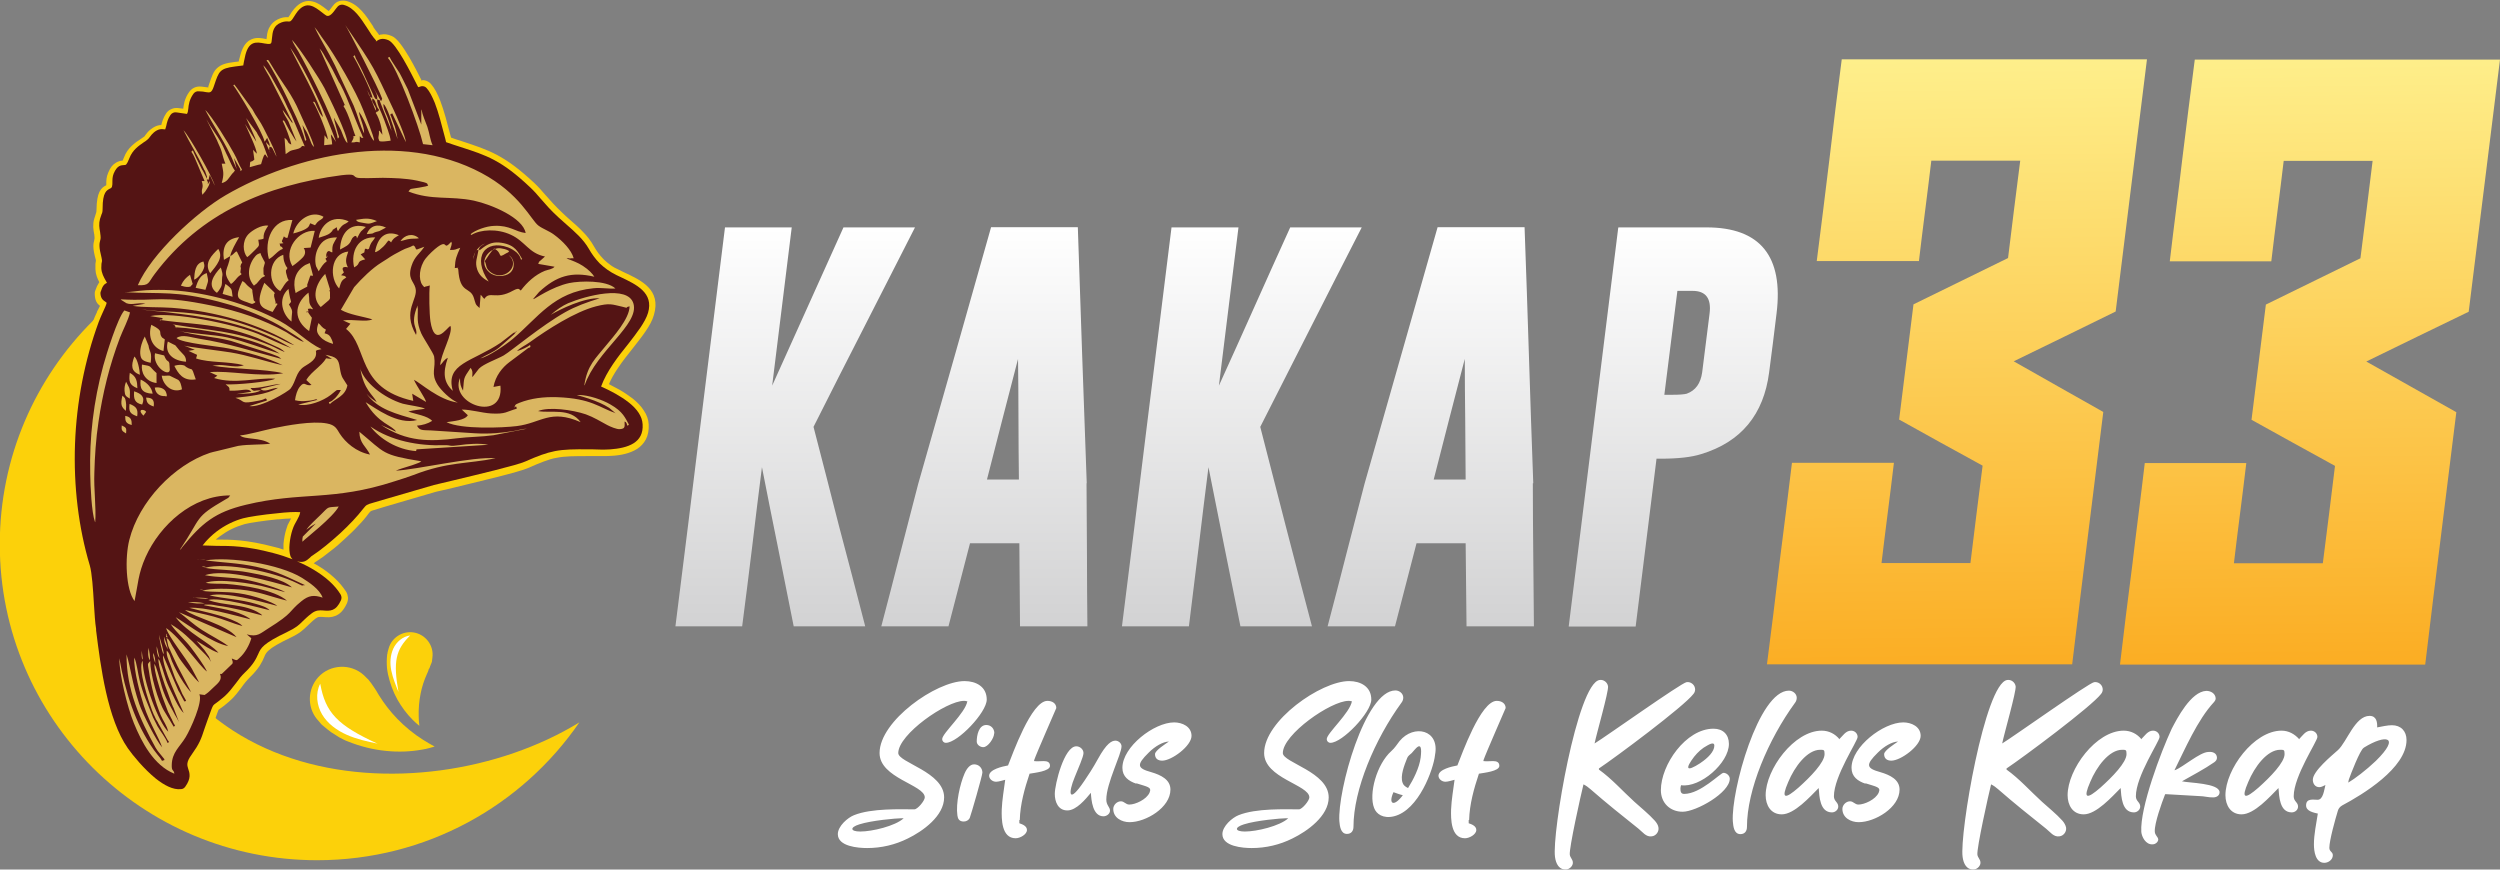
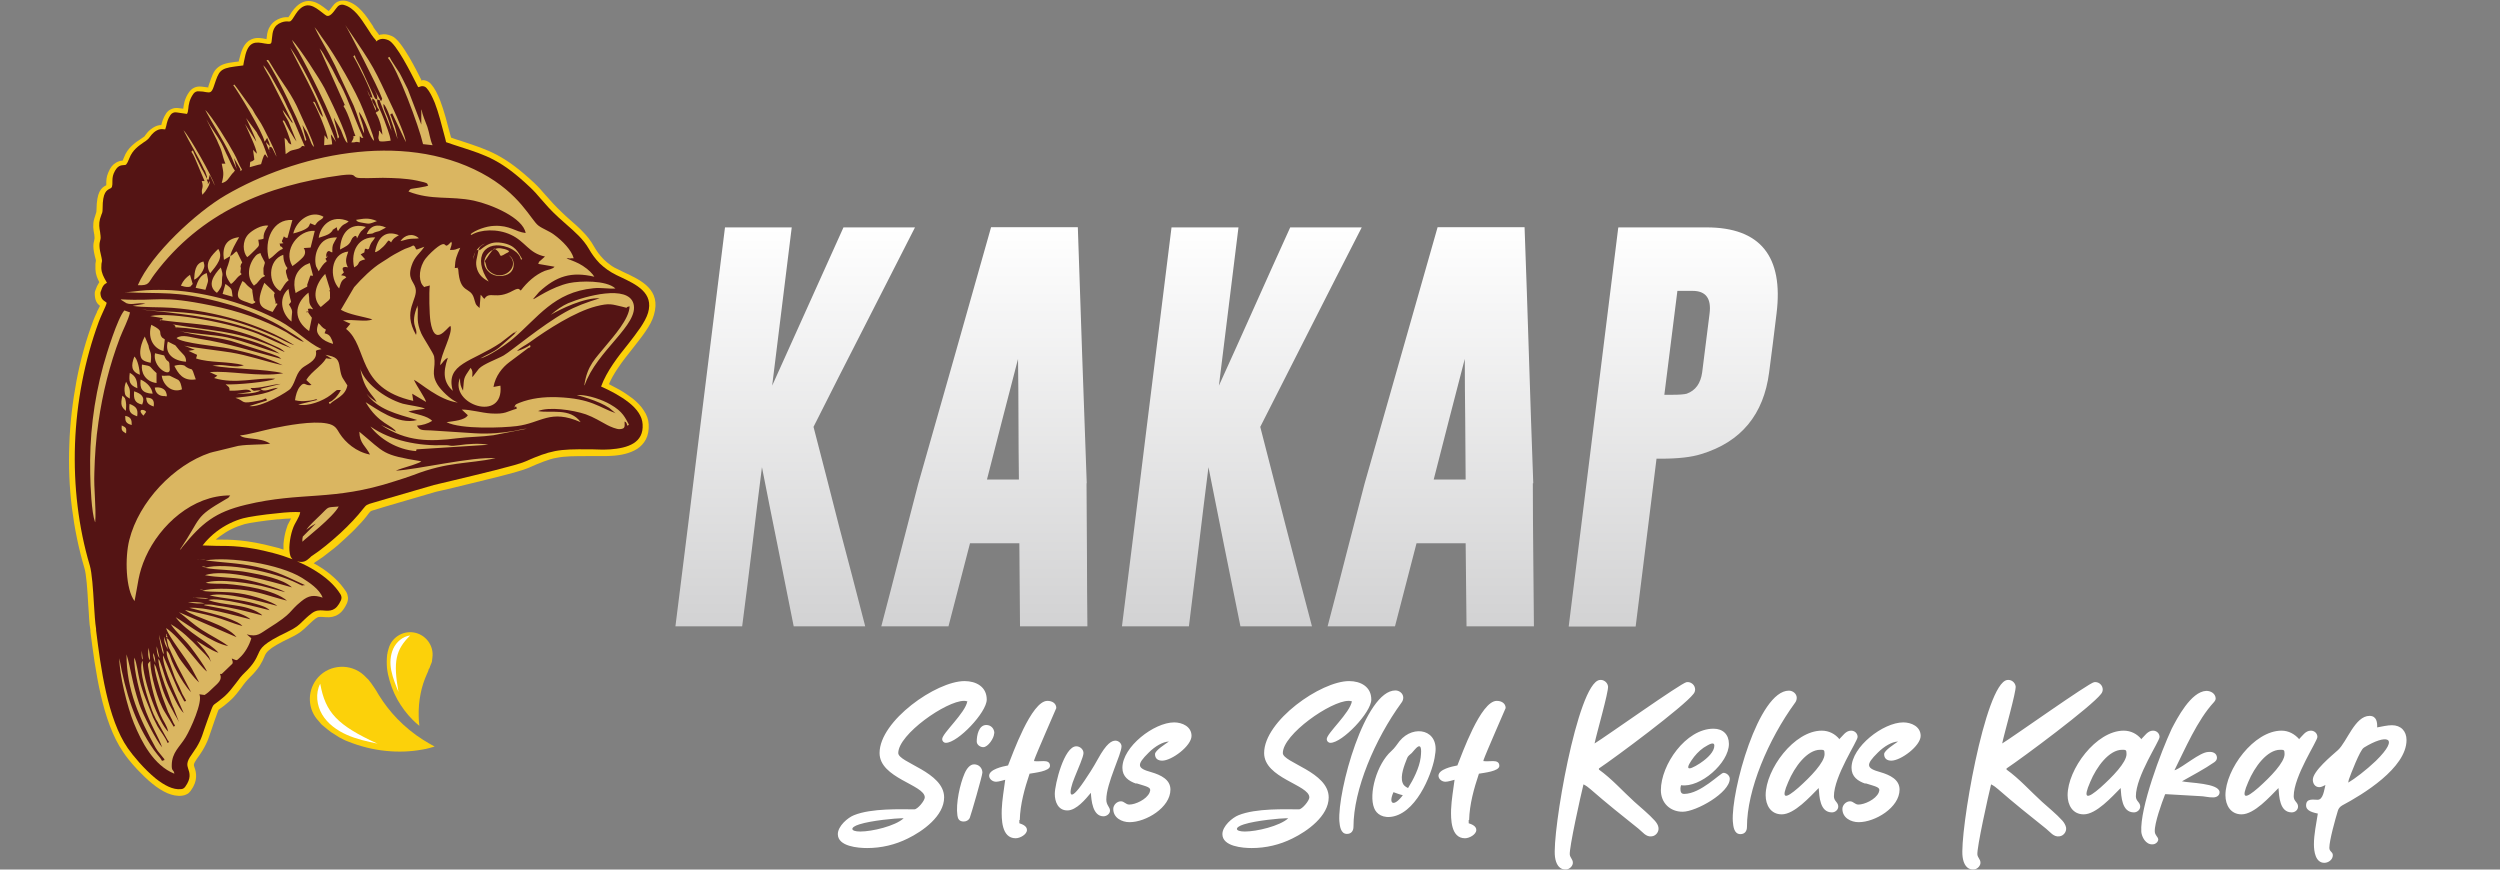
<svg xmlns="http://www.w3.org/2000/svg" viewBox="0 0 115 40">
  <rect x="0" y="0" width="115" height="40" fill="#808080" stroke="none" />
  <defs>
    <linearGradient id="uuid-38eb3b77-e883-4606-aae5-258a769e191c" x1="97.98" y1="69.29" x2="98.31" y2="41.16" gradientTransform="translate(0 71.87) scale(1 -1)" gradientUnits="userSpaceOnUse">
      <stop offset="0" stop-color="#feef8b" />
      <stop offset="1" stop-color="#fbad23" />
    </linearGradient>
    <linearGradient id="uuid-07befff7-a02c-47aa-a39e-5e2fc23d1d6a" x1="56.42" y1="61.42" x2="56.42" y2="43.06" gradientTransform="translate(0 71.87) scale(1 -1)" gradientUnits="userSpaceOnUse">
      <stop offset="0" stop-color="#fff" />
      <stop offset="1" stop-color="#d2d2d3" />
    </linearGradient>
  </defs>
-   <path d="M14.59,10.52c3.66,0,7.01,1.34,9.57,3.56-1.96-1.61-4.47-2.59-7.22-2.59-6.26,0-11.33,5.05-11.33,11.28,0,13.86,13.73,14.94,21.04,10.46-2.63,3.83-7.05,6.34-12.06,6.34-8.06,0-14.6-6.5-14.6-14.53s6.54-14.53,14.6-14.53h0ZM27.61,18.97h.24c-.53-1.14-1.2-2.2-2-3.16.75.94,1.34,2.01,1.75,3.16Z" fill="#fcd10a" fill-rule="evenodd" />
  <path d="M19.43,3.69s.05,0,.08,0c.12.02.24.08.32.18.08.09.16.21.23.34.07.13.13.27.19.42.18.47.33,1.06.45,1.52.02.06.03.12.05.18l.2.07.31.1c1.24.41,1.94.63,3.32,1.92h0c.19.18.34.35.51.55,0,0,.02.02.02.02.2.23.43.49.76.8.07.07.13.12.18.17l.18.16c.21.18.41.36.59.55.19.19.36.41.5.66.06.11.13.21.2.31.07.1.16.19.25.29.09.09.2.18.31.26.12.09.25.16.41.23.06.03.12.06.18.09.85.39,1.75.82,1.41,1.98-.07.25-.21.5-.39.76-.17.25-.37.5-.58.77-.23.29-.48.6-.69.92-.16.23-.3.48-.41.73.16.08.33.17.49.26.21.12.41.26.6.4h0c.21.17.39.35.52.56.13.19.21.41.22.63.03.55-.19.91-.55,1.14-.32.2-.75.29-1.18.31-.15.01-.29.01-.44.01h-.56c-.34,0-.62,0-.87.01-.24.01-.45.03-.64.07-.19.03-.37.09-.59.17s-.45.18-.72.3c-.2.09-.78.25-1.45.42-.68.17-1.43.35-2,.49l-.47.11h0l-.31.07h0l-2.36.69c-.09.03-.18.06-.26.08l-.19.06c-.12.03-.18.05-.2.07-.02.01-.05.05-.1.11-.13.18-.29.37-.47.55-.18.2-.4.41-.61.6-.22.21-.45.41-.68.58-.22.18-.44.34-.63.46-.02.01-.03.02-.05.03h0l-.05.04-.03.02c.06.03.12.07.18.1.29.17.55.37.77.57.22.2.4.42.55.65.05.09.07.18.08.27,0,.09-.02.19-.06.27-.15.32-.32.48-.52.56-.2.08-.37.07-.58.05-.06,0-.12-.01-.17,0-.05,0-.1.03-.16.07h0c-.09.07-.16.13-.22.19-.06.06-.11.1-.16.15-.2.19-.33.33-.79.55-.54.26-.83.43-.98.57-.13.11-.17.2-.21.3-.05.12-.11.25-.21.41-.1.15-.24.33-.46.54-.07.07-.13.14-.19.21-.06.07-.12.15-.19.25-.08.11-.17.22-.25.32-.09.11-.19.22-.31.32-.17.15-.3.25-.4.32-.01,0-.02.01-.03.02-.03.03-.06.04-.06.04-.01.01-.02.05-.05.12h0c-.04.11-.08.23-.14.39-.05.15-.11.31-.16.47-.09.25-.14.43-.24.62-.09.19-.21.39-.41.66-.09.13-.13.21-.14.27,0,.03,0,.07.02.11.05.14.09.28.08.47-.01.18-.07.38-.25.63h0c-.05.06-.1.12-.17.15h0c-.07.04-.14.06-.22.07-.22.03-.45-.02-.67-.11-.23-.1-.47-.25-.7-.44-.24-.19-.48-.43-.7-.66-.28-.3-.51-.59-.64-.79-.98-1.41-1.29-3.83-1.51-5.54v-.07c-.03-.17-.05-.35-.06-.54-.01-.16-.02-.39-.04-.62-.02-.34-.04-.7-.07-1.01-.03-.3-.06-.55-.11-.7-.26-.88-.45-1.8-.57-2.75-.12-.96-.16-1.95-.12-2.93.03-.98.15-1.96.33-2.93.18-.95.44-1.88.77-2.76.05-.14.11-.26.17-.39v-.02c.06-.1.1-.2.14-.27-.13-.1-.22-.22-.24-.5,0-.04,0-.08,0-.12,0-.03.02-.07.03-.1.05-.15.1-.25.16-.34l.02-.03c-.09-.17-.17-.35-.18-.6,0-.1,0-.18,0-.24,0-.05.02-.09.02-.13v-.05c-.16-.57-.12-.74-.07-.93v-.02s.01-.03.01-.04c0-.03,0-.08-.01-.15,0-.02,0-.05-.01-.07-.02-.09-.03-.19-.04-.3,0-.12,0-.25.05-.4.03-.11.06-.17.07-.22,0-.01,0-.02.01-.03.01-.03.02-.06.02-.15.01-.83.21-1.01.45-1.13v-.06c0-.16,0-.31.09-.52.1-.25.22-.38.36-.46h0c.11-.06.2-.09.3-.09.02-.03.03-.08.06-.14.09-.24.22-.41.37-.55.14-.13.28-.23.41-.31l.07-.05s.03-.02.06-.04c.02-.01.03-.02.04-.03h0s.03-.04.04-.06c.06-.08.12-.16.23-.25.15-.12.28-.18.4-.2.03,0,.06-.01.1-.01.04-.16.09-.33.22-.53.06-.09.14-.16.24-.2.1-.05.21-.06.31-.05l.24.03c.01-.1.03-.21.06-.33.04-.14.11-.3.22-.45.06-.08.13-.14.21-.18s.17-.06.25-.06h.02c.07,0,.14.01.21.02.09.01.13.02.17.02.02,0-.03.05,0,.03.01,0,0-.02.02-.09l.03-.09c.12-.35.19-.57.36-.73.18-.17.4-.24.82-.29l.18-.02.03-.12c.01-.05.03-.11.05-.19.12-.43.3-.63.53-.72.22-.09.44-.05.67,0h0c.02-.17.03-.33.11-.5.09-.18.23-.34.48-.44.01,0,.03-.01.05-.02.09-.03.17-.05.24-.05h.13s.03-.06.06-.09c.05-.09.11-.18.2-.29.29-.34.58-.41.86-.34.24.06.44.21.64.37h0s.06.05.09.07c.05-.05.11-.13.16-.2.02-.02.03-.04.05-.06h0c.07-.1.17-.17.28-.2.11-.03.24-.03.35,0,.55.16.89.68,1.21,1.17v.02c.07.1.13.19.2.27.02.03.05.07.07.1.02,0,.04-.01.06-.02h.03c.14-.03.3-.02.5.07.24.1.52.51.8.98.21.36.42.77.58,1.09h0v-.03ZM19.42,4.24h-.01c-.14.07-.3.02-.37-.12-.17-.34-.41-.82-.66-1.25-.22-.38-.44-.71-.55-.76-.07-.03-.13-.05-.17-.04h-.01s-.09.05-.13.07c-.1.07-.23.07-.33,0-.06-.05-.1-.11-.11-.18-.05-.06-.1-.13-.14-.2-.06-.09-.13-.19-.2-.29,0-.01-.02-.02-.02-.03-.26-.41-.53-.82-.88-.93h-.02l-.04.05c-.07.1-.16.22-.26.31-.17.15-.36.22-.57.09-.07-.05-.14-.1-.21-.15h0c-.15-.12-.3-.23-.42-.26-.08-.02-.18.02-.3.16-.06.07-.1.14-.15.21-.03.05-.05.09-.08.13-.03.05-.08.1-.13.14-.06.05-.12.07-.18.08-.05.01-.08,0-.12,0h-.11s-.07.01-.12.03c-.11.04-.17.1-.2.16-.04.09-.05.21-.06.34,0,.06-.01.13-.02.18-.02.12-.07.22-.17.28-.09.05-.18.06-.28.05h0c-.06,0-.12-.02-.18-.03h0c-.15-.03-.29-.06-.36-.03-.07.03-.13.12-.2.34-.02.06-.03.12-.05.18l-.03.13s-.02.1-.03.13c-.02.07-.02.11-.09.18-.04.04-.1.07-.17.08l-.39.05c-.28.03-.42.07-.49.14-.07.07-.13.23-.22.51l-.03.09c-.07.22-.16.33-.27.39-.14.08-.24.06-.37.04-.06-.01-.13-.02-.15-.02-.04,0-.09-.01-.15-.01h-.02c-.07.1-.12.2-.14.29-.03.09-.04.19-.05.29,0,.05-.01.1-.02.16-.02.07-.04.14-.09.2-.06.08-.16.13-.26.11l-.48-.07c-.09.13-.12.26-.15.38,0,.01,0,.02,0,.03-.02.07-.03.14-.06.2h0c-.05.11-.16.19-.29.18h-.03c-.05,0-.1-.01-.14,0s-.09.03-.15.09c-.06.05-.1.1-.14.15-.02.03-.05.06-.07.1-.03.04-.07.07-.12.11-.02.01-.05.03-.08.06l-.07.05c-.12.07-.24.15-.33.25-.09.09-.18.2-.24.35-.07.18-.13.29-.18.35-.1.13-.18.14-.26.15h-.02c-.06,0-.12,0-.14.02h0s-.07.07-.13.2c-.05.1-.05.21-.05.31h0v.13c0,.05-.01.11-.03.16h0c-.02.06-.04.1-.07.13,0,0-.01.02-.02.02-.05.05-.08.06-.11.08-.11.05-.21.1-.22.68,0,.21-.03.27-.07.37h0s-.04.1-.06.18c-.02.08-.03.15-.03.23s.02.15.03.22c0,.03.01.06.02.09.02.11.02.19.02.26h0c0,.06-.01.1-.02.14,0,.01,0,.02,0,.03-.03.11-.05.23.06.65.02.08.03.13.03.17,0,.07,0,.1-.01.14,0,.02-.01.05-.02.09,0,.03,0,.08,0,.15,0,.17.08.31.16.45v.02s.06.09.06.09l.02.03c.05.14-.02.3-.17.35-.01,0-.02.01-.03.02-.02.03-.05.09-.08.18,0,.01,0,.02-.01.03h0c0,.09.05.12.11.16l.03.02s.07.06.09.1h0c.06.11.04.26-.03.43-.05.11-.1.23-.16.34h0c-.06.12-.12.24-.16.35-.32.86-.57,1.76-.75,2.67-.18.93-.29,1.89-.33,2.84-.03.96,0,1.91.12,2.84.11.92.29,1.81.55,2.65.06.19.1.49.13.81.03.32.05.68.07,1.03.01.19.02.38.04.61.02.19.03.37.05.51v.05s.01.03.01.05c.21,1.65.52,3.99,1.41,5.27.13.18.34.45.59.73.2.21.41.43.63.61.19.15.38.28.56.35.14.06.28.09.39.07h0c.1-.15.14-.26.15-.34,0-.08-.02-.17-.06-.26-.03-.1-.06-.2-.04-.36.02-.14.08-.3.24-.51.18-.25.28-.41.36-.57s.13-.33.21-.55c.05-.16.11-.32.16-.47.06-.19.12-.32.14-.4h0c.04-.12.08-.19.12-.25.05-.07.1-.11.2-.18h0c.09-.06.2-.15.37-.3.09-.08.17-.17.25-.26.09-.1.16-.2.24-.3.06-.08.13-.17.2-.26.07-.09.15-.18.24-.26.18-.18.3-.33.38-.45.08-.13.13-.23.17-.33.07-.17.14-.31.36-.5.2-.17.52-.36,1.1-.65.37-.18.48-.29.64-.45.05-.05.1-.1.17-.17.07-.06.15-.13.25-.21h0c.14-.11.28-.17.41-.19s.22-.01.32,0c.13.01.25.02.32-.01.07-.03.14-.11.22-.28v-.02c-.1-.19-.25-.37-.44-.54-.2-.18-.43-.35-.68-.5-.12-.07-.24-.14-.36-.2-.13-.06-.25-.13-.39-.18h0s-.07-.04-.09-.07c-.03,0-.07,0-.11-.02-.14-.06-.28-.1-.43-.15-.15-.05-.29-.09-.44-.13-1.21-.31-1.9-.32-2.54-.32h0c-.21,0-.41,0-.65-.02-.05,0-.1-.02-.15-.06-.12-.09-.14-.27-.05-.39.1-.13.21-.25.32-.36.12-.11.24-.22.37-.32.21-.16.42-.29.64-.4.24-.12.47-.21.7-.27.12-.03.37-.08.68-.13.29-.04.63-.09.94-.11.23-.02.45-.04.64-.05.18,0,.34,0,.46,0h.02c.15.02.26.17.24.32-.03.18-.1.31-.17.44,0,.01-.01.02-.02.03-.03.06-.06.11-.09.18s-.06.14-.09.21c-.02.08-.05.18-.07.29h0c-.02.1-.03.21-.04.3,0,.09,0,.17,0,.26h0c0,.06.01.12.03.17,0,.01,0,.02.01.03h0s.02.02.03.03c.03,0,.06,0,.08.01.09.02.14.02.17.01.05-.02.1-.06.17-.13l.06-.05h0s.06-.05.09-.06c.18-.12.38-.27.59-.43.21-.17.43-.36.65-.56.2-.19.4-.38.58-.57.17-.18.32-.35.43-.5.1-.13.16-.19.25-.25.09-.06.18-.08.34-.13l.18-.05c.06-.02.14-.04.25-.07l2.38-.69h.01c.13-.03.23-.06.33-.08,0,0,.44-.1.48-.11.59-.14,1.35-.32,1.99-.48.64-.16,1.19-.31,1.36-.38.29-.13.54-.23.76-.31.23-.08.44-.14.67-.19.22-.04.45-.07.72-.08.26-.01.55-.02.9-.01h.18c.13,0,.27.01.37.01.13,0,.26,0,.4-.01.35-.02.69-.09.93-.23.2-.12.31-.31.29-.63,0-.13-.06-.25-.13-.37-.1-.15-.24-.29-.4-.43h0c-.16-.13-.33-.25-.52-.35-.22-.13-.45-.24-.67-.34-.14-.05-.21-.21-.16-.35.13-.38.34-.74.58-1.09.23-.34.48-.66.71-.95.21-.26.4-.51.56-.73.14-.22.26-.42.31-.6.2-.7-.48-1.02-1.12-1.32-.06-.03-.12-.06-.18-.09-.18-.09-.35-.18-.49-.28s-.27-.21-.39-.32c-.12-.11-.21-.23-.3-.35-.09-.12-.17-.24-.24-.37-.12-.21-.26-.38-.42-.54-.17-.17-.36-.34-.56-.51l-.18-.16c-.07-.06-.14-.13-.19-.17-.36-.33-.6-.61-.81-.85h-.01c-.16-.21-.31-.38-.47-.53h0c-1.28-1.21-1.94-1.42-3.11-1.8l-.31-.1c-.11-.03-.22-.07-.33-.11-.09-.03-.17-.1-.2-.19-.02-.1-.07-.23-.08-.32-.11-.44-.25-1.01-.43-1.46-.05-.13-.1-.26-.16-.35-.05-.09-.1-.17-.14-.22h-.01s-.05-.03-.05-.03ZM4.93,13.53h0ZM13.63,25.51h0ZM13.04,25.29c0-.09,0-.18,0-.27.01-.12.03-.24.05-.36h0c.02-.13.06-.25.09-.35.03-.11.07-.21.12-.29.03-.06.06-.12.09-.17-.18,0-.37.02-.58.04-.02,0-.03,0-.05,0-.32.03-.64.07-.9.11-.28.04-.5.08-.61.11-.2.06-.4.13-.6.23-.19.09-.37.21-.55.34-.06.05-.12.09-.18.14h.02c.67,0,1.39,0,2.68.34.14.03.28.07.41.12Z" fill="#fcd10a" fill-rule="evenodd" />
  <path d="M19.28,4c.12-.06.26-.05.35.06h0c.13.14.25.38.37.67.18.46.32,1.04.44,1.49.03.11.06.22.08.32.25.09.45.15.66.22,1.21.39,1.89.61,3.21,1.86h0c.18.17.33.34.49.53.21.24.44.51.8.84.12.11.25.22.37.33.41.36.78.68,1.04,1.13.13.23.29.45.49.66.21.2.46.39.79.55l.17.08c.74.35,1.54.73,1.27,1.65-.13.43-.5.9-.91,1.43-.47.58-.99,1.25-1.25,1.96.43.19.9.44,1.27.73s.62.63.64,1c.06.87-.69,1.1-1.48,1.16-.29.02-.56.01-.8,0h-.16c-.71-.01-1.17,0-1.59.08-.41.08-.81.23-1.37.48-.37.17-2.24.61-3.4.89-.36.09-.64.15-.8.19l-2.37.69c-.2.06-.34.1-.44.13-.28.08-.3.09-.45.28-.26.34-.64.74-1.05,1.12-.44.4-.9.78-1.27,1.02-.05.03-.09.06-.12.1-.17.15-.29.25-.6.17.28.12.55.25.79.4.53.32.96.7,1.22,1.13.05.09.05.19.01.27-.23.5-.49.49-.82.46-.15-.01-.33-.02-.53.14-.2.15-.3.26-.4.35-.18.18-.3.3-.72.5-1.13.54-1.21.74-1.33,1.01-.1.22-.21.47-.62.86-.15.14-.28.31-.41.49-.16.21-.32.42-.52.6-.18.15-.3.25-.39.31-.07.05-.11.08-.13.11-.05.07-.1.22-.23.58l-.04.11c-.05.15-.09.26-.13.37-.16.49-.23.69-.6,1.21-.25.34-.2.49-.16.62.08.23.15.46-.13.85-.05.07-.12.11-.2.11-.36.04-.77-.18-1.16-.49-.53-.43-1.05-1.06-1.28-1.39-.94-1.35-1.25-3.74-1.46-5.42v-.07c-.05-.3-.07-.71-.1-1.14-.04-.69-.09-1.44-.19-1.78-.52-1.74-.75-3.66-.68-5.59.07-1.92.44-3.84,1.09-5.61.05-.13.1-.25.16-.38.11-.24.22-.47.2-.51,0,0-.02-.02-.04-.03-.12-.08-.22-.15-.24-.38,0-.04,0-.08.02-.11.07-.24.16-.34.28-.39l-.05-.09c-.1-.18-.2-.35-.21-.59,0-.17.01-.25.03-.31,0-.02.01-.05-.02-.17-.13-.5-.1-.65-.06-.8.02-.06.03-.13,0-.32,0-.05-.01-.06-.01-.08-.03-.17-.06-.35,0-.58.03-.1.05-.16.07-.21.03-.06.05-.11.05-.27,0-.75.18-.84.37-.93.02-.01.04-.02.06-.07.02-.06.02-.13.02-.2,0-.13,0-.26.06-.41.16-.37.32-.38.51-.39.04,0,.09,0,.21-.31.15-.39.43-.57.67-.74.05-.03.1-.06.14-.1.07-.05.1-.1.14-.15.05-.07.1-.13.18-.2.21-.17.35-.16.49-.14h.03c.02-.05.03-.11.05-.17.03-.15.07-.31.19-.49.06-.09.17-.14.28-.12l.48.07c.04-.06.05-.14.06-.23.02-.21.05-.43.24-.7.06-.08.15-.12.24-.11h0c.14,0,.25.02.35.04.16.02.24.04.34-.25l.03-.09c.21-.62.25-.75.94-.84l.39-.05s.01-.06.03-.17c.02-.08.04-.18.07-.32.17-.65.51-.59.88-.52.11.02.22.04.29,0,.03-.02.04-.13.05-.24.03-.3.06-.59.44-.73h0c.14-.05.24-.05.33-.04.03,0,.07,0,.1-.03.05-.04.1-.12.15-.2s.1-.16.17-.25c.41-.48.76-.21,1.11.06.06.05.13.1.19.14.16.1.33-.14.46-.32l.05-.06c.07-.1.2-.14.32-.1.46.13.76.6,1.06,1.06.13.21.26.41.4.56.03.03-.02.07,0,.06.13-.09.28-.19.58-.06.35.15,1.01,1.45,1.35,2.13h0l.02.03ZM13.46,25.73s-.08-.09-.1-.15c-.05-.16-.06-.35-.04-.55.02-.23.07-.47.13-.65.06-.19.14-.33.21-.45.06-.12.13-.23.15-.37-.24-.02-.63,0-1.05.05h0c-.66.06-1.35.17-1.57.23-.41.11-.85.32-1.24.62-.23.18-.44.38-.63.63.22.01.43.01.64.02.66,0,1.36,0,2.61.33.31.08.61.18.9.29Z" fill="#541414" fill-rule="evenodd" />
  <path d="M23.78,15.23s-.03,0-.05.02c-.11.18.03-.03-.12.07l-.48.37-.09.07c-1.33.9-2.57.95-2.21,2.22-.42-.39-.47-.82-.23-1.52-.19.09-.23.23-.35.34.01-.49.6-1.47.47-1.81-.19.11-.73,1-.92-.21-.05-.33-.07-1.32-.03-1.65l-.1.03s-.07.02-.09.02c-.05,0-.03.09-.15-.07-.19-.26-.15-.83.15-1.22.15-.19.4-.42.55-.53.51-.37.22.21.63-.24.03.11.03.03,0,.19,0,.02-.05.13-.06.19.29,0,.23-.03.47-.1-.17.38-.23.5-.25.93.33-.02.06-.03.16.06.07,1.16.55.77.72,1.32.08.25.05.29.26.46l.05-.61c.13.12.03.06.17.19.25-.39.52.07,1.32-.38.33-.18.28-.01.36-.01.29-.38.66-.72,1.1-.9.16-.06.35-.07.45-.19l-.75-.13c.06-.16.02-.07.12-.17l.19-.17c-.75-.15-.9-.69-1.57-1-.62-.29-1.4-.25-1.82.01l-.03-.04c.21-.18.71-.37,1.09-.38.72-.03.95.27,1.44.33-.12-.7-1.56-1.31-2.38-1.49-1.1-.23-1.94,0-3.01-.42.12-.16.04-.1.5-.18.09-.02.51-.08.39-.11-.04-.07.08-.09-.49-.21-.53-.11-1.05-.12-1.58-.13-.26,0-1.08.04-1.2-.01-.2-.07-.01-.19-.7-.11-3.48.46-6.49,1.74-8.59,4.54-.32.42-.23.54-.78.52.61-1.43,2.7-3.36,4.04-4.14,3.18-1.85,8.08-2.99,11.77-1.02,1.78.95,2.28,2.17,2.62,2.42.2.15.48.24.71.41.41.3.81.72.91,1.09h-.12s-.03.01-.04.01c-.12,0-.02-.03-.17,0,.27.1.52.19.75.34.28.18.45.37.53.5-1.06-.25-1.75-.03-2.54.7l-.29.34s.04-.03.05-.02c0,.03.82-.56,1.63-.73.49-.1,1.7-.14,2.12.25-.28.03-.67-.05-1.01-.01-1.83.18-2.55,1.35-3.71,2.33-.35.29-1.13.82-1.5.9.31-.18.58-.27.87-.5.04-.03.06-.05.09-.08l.6-.53c.1-.12.01,0,.13-.16h-.02ZM6.72,18.95l-.12.17c-.34-.33.07-.31.12-.17h0ZM5.8,19.94c-.2-.12-.22-.15-.2-.37.22.1.22.13.2.37h0ZM6.06,19.55c-.28-.07-.3-.18-.3-.42.28.05.3.2.3.42h0ZM7.07,18.7c-.28-.1-.32-.18-.35-.41.3,0,.39.12.35.41h0ZM5.79,18.9c-.2-.18-.26-.27-.16-.7.12.11.13.1.16.29.03.17,0,.3,0,.41h0ZM19.27,10.96c-.3-.27-.67-.14-.85.13.17-.03.26-.08.43-.1.14-.02.29,0,.42-.03h0ZM5.97,18.34c.03-.54-.02-.46-.17-.78-.06.15-.08.27-.07.42.02.21.04.24.23.35h0ZM6.31,19.15c.05-.33-.04-.45-.35-.57-.04.35.01.45.35.57h0ZM16.38,10.11c.07.09-.02.03.12.1.02.01.11.02.14.03.38.07.32.07.7-.07-.41-.18-.64-.1-.94-.06h0ZM7.61,18.23s.12.06.03-.18c-.06-.18-.29-.26-.52-.22.03.24.18.41.49.39h0ZM10.7,13.65c-.06-.34.03-.33-.33-.59l-.13.46.46.13h0ZM6.32,17.86c-.37-.15-.4-.31-.35-.71.31.17.34.38.35.71h0ZM6.43,17.24c0-.23-.1-.72-.25-.84-.16.43-.15.68.25.84h0ZM6.54,18.61c-.35-.07-.4-.27-.37-.61.33.11.52.26.37.61h0ZM8.86,13.05l-.12-.41c-.18.13-.3.24-.42.5.09.03.24.07.35.06.16-.03.05,0,.2-.14h0ZM17.76,10.47c-.4-.19-.74-.09-.89.3.49-.04.11-.03.58-.14l.32-.17h0ZM7.02,18.11c-.03-.25-.22-.5-.55-.65-.05.41.06.63.55.65h0ZM8.94,12.86c.16-.06.32-.27.39-.41.07-.14.1-.21.03-.42-.39.08-.41.5-.43.82h0ZM23.43,11.57c-.05-.09-.4-.17-.53-.15-.49.07-.89.67-.4,1.1.27.25.74.21.95.04.26-.2.24-.66-.05-.82.6.49-.28,1.3-.89.73-.17-.15-.12-.26-.21-.46.12-.19.3-.45.43-.58.42.22.12.49.54.23.17-.1.03.02.15-.1h0ZM9.45,13.33c.16-.51.14-.34.06-.77-.28.1-.4.3-.51.68l.44.09h0ZM15,15.17c-.22-.12-.21-.18-.35-.31-.11.32-.09.44.08.63.14.16.33.25.59.33-.03-.13.01-.02-.05-.18-.01-.02-.06-.13-.07-.14-.08-.11-.11-.12-.27-.17.05-.12.03-.08.06-.16h.01ZM9.67,12.57c.3-.37.62-.73.37-1.12-.3.29-.67.66-.37,1.12h0ZM17.99,11.15c.11-.21.22-.24.36-.33-.63-.26-.99.12-1.1.78.12-.03.03,0,.16-.07.05-.03.05-.03.09-.07.41-.32.3-.51.49-.31h0ZM7.21,17.17c-.41-.36-.17-.31-.68-.4-.05.35.14.78.67.85v-.45s.01,0,.01,0ZM9.99,13.45l.03-.03s.02-.02.03-.03c.18-.25.16-.32.16-.5,0-.25.07-.19-.03-.52,0,0-.02-.02-.01-.03,0-.02-.01-.02-.02-.03-.3.32-.67.82-.16,1.17h0ZM7.13,16.25c-.12.63.67,1.11.68.76,0-.01-.02-.27-.02-.3-.05-.17-.1-.01-.24-.36l-.42-.1h0ZM6.93,16.7c.07-.55-.05-.47-.1-.81l-.17-.41c-.12.21-.22.53-.21.77.02.3.12.36.49.44h0ZM9.01,17.46c-.03-.1-.09-.23-.13-.37-.06-.15-.09-.09-.21-.15-.03-.02-.05-.03-.09-.05-.11-.07-.04-.07-.2-.1-.12-.02-.29.01-.36.04.17.34.4.72.99.62h0ZM10.76,7.27l.29.5c.02.07,0,.1.03.1l.05-.07c-.14-.21-.22-.49-.36-.73-.23-.43-1.04-1.76-1.33-2.01.33.63.77,1.27,1.14,2.03.13.26.18.42.31.69l-.13-.51h0ZM8.37,17.9c-.03-.17-.07-.36-.18-.43l-.39-.19c-.13-.01-.2.02-.36,0,.05.41.45.82.93.63h0ZM13.29,14.01c.17-.24.09.07-.02-.72-.53.47-.25,1.22.14,1.5,0-.47.1-.42-.08-.72l-.04-.06h0ZM8.56,16.64c0-.28-.14-.33-.32-.54-.29-.34-.03-.12-.52-.39-.16.57.26.89.85.93h0ZM7.58,15.61l-.12-.08c-.22-.27.14-.27-.5-.59-.17.57.05,1.06.56,1.21l.06-.54h0ZM12.18,6.51s.02-.02.02-.03c0,0,.02-.02.02-.03l.07-.11c.05.17.12.21.12.39l-.16-.18s-.01-.02-.02-.03c.02.13.17.45.22.54-.08-.12-.08-.17-.05-.32.14.07.05-.02.14.1l.18.37c-.05-.23-.26-.66-.38-.89-.17-.33-.26-.55-.47-.86-.11-.17-.15-.22-.26-.43l-.55-.76c-.05-.07-.27-.38-.28-.38l-.05.03c.18.22,1.37,2.17,1.44,2.6h0v-.02ZM11.74,13.92c-.02-.21.01.05-.07-.11l-.06-.39c.01-.15-.05-.12-.21-.27-.11-.1-.13-.17-.25-.22-.38.79-.2.83.21.97.25.09.21.11.37.02h0ZM14.88,9.97c-.56-.32-1.24.15-1.39.77.17-.04.58-.16.7-.31,0-.01.02-.03.02-.03,0-.01.03-.05.06-.13l.22.09c.17-.24.21-.2.33-.3l.02-.02.03-.05h0ZM15.55,10.63c.24-.39.31-.27.49-.45-.8-.35-1.31.22-1.38.76.25-.09.4-.11.54-.23l.07-.07c.12-.14-.13.04.07-.09.26-.18.1-.06.2.07h0ZM9.66,8.31l-.1.17c-.01-.15.04-.02-.05-.22.17-.03.04.12.13-.18,0-.02.01-.02.02-.03,0,.01,0,.03.01.04l.21.45c-.09-.38-1.17-2.28-1.44-2.55.28.57.66,1.17.95,1.81,0,.01.01.02.02.03,0,.01.01.02.02.03l.09.26s0,.05,0,.05,0,.03,0,.05l-.18-.35s-.01-.02-.02-.03c0-.01-.01-.02-.02-.03l-.28-.56c-.21-.42-.1-.35-.22-.27.13.17.16.31.26.52l.35.83h-.13c.12.36-.06.32.03.63l.13-.15c.13-.2.22-.33.21-.48h0ZM16.42,10.97c.21-.41.15-.28.41-.53-.72-.21-1.16.26-1.19,1.04.26-.14.4-.19.5-.39,0,0,.01-.02.01-.03l.06-.11c.14-.15.2-.12.21.03h0ZM24.01,11.9c-.18-.3-.3-.63-.93-.73-.36-.06-.59.03-.83.2-.42.3.03.03-.24.14.06-.2.15-.21.3-.31-.25.09-.52.39-.55.73.16-.58.19-.4.25-.42-.06.36-.17.54-.06.88.09.26.25.41.53.56-.79-1.14-.15-1.95.89-1.57.14.05.28.14.39.23.27.25.15.41.26.3h0ZM16.97,11.45c.1-.35.16-.31.29-.53-.78-.04-1.14.64-.97,1.38.35-.18.05-.26.51-.37l-.21-.23.17-.09s.01-.05.01-.07c.02-.21.13-.01.18-.09,0-.01.02,0,.03,0h0ZM10.81,7.85c-.12-.14-.22-.42-.32-.62-.12-.23-.18-.41-.3-.63-.22-.41-.46-.68-.7-1.12l.49.97c.07.19.17.35.22.54.05.18.09.35.17.54h-.17c.07.37.12.46,0,.89.25-.05.32-.23.45-.39.07-.09,0,0,.1-.11.01-.01.02-.02.03-.04.01-.02.02-.03.03-.04h0ZM14.51,24.09l-.22.13c-.08.06-.11.09-.2.15.14-.21.48-.51.66-.69.41-.4.25-.33.83-.38-.26.5-1.52,1.46-1.67,1.62v-.13s.02-.1.02-.11l.58-.58h0ZM12.78,13.99l-.05-.03c-.18-.14.06.16-.05-.05l-.07-.27v-.08s0-.02,0-.02c.02-.11.1.03-.02-.12l-.43-.41c-.44,1.04-.17,1.14.38,1.34l.22-.36h0ZM14.76,14.12c.35-.31.44-.32.42-.47v-.15c.01-.22-.07,0,0-.19l-.22-.71c-.46.47-.63,1.12-.2,1.53h0ZM16,12.29c-.12-.24-.1-.38.02-.72-.83.09-.88,1.22-.42,1.7.1-.33.11-.37.33-.51-.09-.09-.06-.06-.24-.1l.13-.13-.03-.06c-.13-.27.22-.17.22-.17h0ZM14.4,12.68l-.15-.58-.21.09c-.49.31-.58.78-.44,1.29.01,0,.03-.01.03-.02,0,0,.02-.01.03-.02.58-.33.47-.21.47-.34l.13-.38c.1-.14-.02-.01.13-.04h0ZM14.1,6.46c-.03-.1-.06-.21-.1-.34l-.09-.37.19.31c.18.33.2.6.35.7-.09-.38-.5-1.21-.67-1.6-.36-.84-.74-1.26-1.16-1.95-.29-.46-.26-.49-.36-.43.17.19.78,1.36.99,1.81.25.53.53,1.09.72,1.65.08.24.04.3.11.19h0ZM15.29,11.61c-.02-.38.05-.39.21-.69-.4,0-.67.11-.86.48-.14.26-.17.59-.1.85l.12.23c.12-.2.21-.35.37-.46,0-.03-.04-.07-.05-.1-.01-.14-.03.07.03-.08.13-.28-.04.31,0-.15l.03-.08c.07-.11.15-.04.16-.03.09.03,0,.03.07.02h.01ZM15.23,6.19l.05.07s.02.02.02.03l.16.24c-.44-1.23-1.4-3.34-2.11-4.34.25.55,1.38,2.56,1.51,3.2-.1-.1-.16-.21-.22-.34-.13-.24-.14-.42-.24-.36.16.23.68,1.45.68,1.73-.06-.08-.1-.13-.15-.2l-.02.46.37-.04c-.01-.2-.05-.3-.06-.45h0ZM12.32,7.23c-.08-.21-.18-.53-.3-.77-.07-.14-.16-.25-.21-.37l-.49-.66c.09.19.44.92.47,1.09l-.52-.82c.09.21.56,1.17.54,1.37l-.17-.18.06.45c-.19.2-.19-.06-.21.35l.39-.11c.13-.03.03,0,.13-.03.22-.78.19-.3.33-.3h0ZM12.18,12.7c-.01-.13-.07.07-.06-.24,0-.03,0-.06,0-.1v-.03l.04-.15c.04-.12.03-.1-.04-.23-.07-.15-.1-.17-.14-.31l-.1.04s-.03.01-.04.02c-.21.14-.66.86-.16,1.44l.13-.1s.08-.09.11-.13c.12-.14.1-.13.25-.2h.01ZM14.34,14.61l-.12-.17c-.03-.07,0,.03-.03-.05-.08-.19-.16.09,0-.07l-.03-.11c.2-.05.13.03.24.01-.19-.25-.17-.28-.18-.54l-.03-.22c-.71.57-.66,1.29.03,1.77l.13-.63h0ZM11.89,11.03c.48-.07,0,0,.45-.65-.3-.05-.74.21-.92.4-.29.32-.25.81-.05,1.05.12-.08.26-.24.39-.36.21-.2.15-.18.12-.45h0ZM13.28,12.89l-.05-.09s0-.02-.01-.03l-.06-.22c-.03-.17.02-.13.04-.17.05-.11,0,0-.1-.27-.06-.15-.06-.24-.07-.39-.73.25-.71,1.35-.14,1.67.17-.22.18-.34.39-.5h0ZM16.7,6.31c-.07-.1,0,.02-.06-.13-.29-.63-.64-1.66-.97-2.27-.05-.09-.03-.06-.08-.13l-.3-.59c-.1-.19-.21-.37-.29-.5-.09-.15-.15-.3-.3-.46l1.18,2.64s0-.05-.02-.05l-.06.06c.24.34.48,1.24.55,1.37l-.14.03s.15-.05-.05.27c.28.01.13-.06.39,0v-.29c.12.11.07.1.17.06h0ZM19.16,20.67l-.02.08c-.87-.06-1.68-.57-2.1-1.13.95.66,2.21.9,3.4.86.35-.01.18.07.67,0,.4-.06.97-.1,1.35-.02l-3.29.21h0ZM19.38,5.05v.68l-.62-1.62c-.53-1.06-.23-.5-.75-1.32-.13-.21-.05-.19-.17-.13.44.49,1.44,3.16,1.62,3.97l.44.05c-.12-.26-.14-.54-.24-.84-.11-.3-.22-.53-.27-.8h0ZM14.29,11.38l.19-.76c-.74-.06-1.48.88-1.03,1.62.16-.1.39-.3.49-.41.18-.2.05-.4.03-.42l.31-.02s.02,0,0,0h0ZM14.02,6.74l-.63-1.48c-.27-.49-.25-.58-.6-1.18,0-.01-.01-.02-.02-.03-.16-.28-.45-.85-.66-1.05.05.15.11.22.17.34.09.15.12.2.19.34l.69,1.36c.07.13.1.22.17.35.11.21.13.17.12.28l-.18-.25s-.02-.02-.02-.03l-.25-.34c.06.23.17.34.27.54l.37.92c-.12-.15-.22-.35-.32-.5-.22-.37-.24-.53-.32-.45.1.18.37.88.4,1.09-.23-.1-.08-.14-.31-.31l.05.75c.26-.17.13-.14.48-.22.36-.08.17-.2.39-.14h0ZM10.59,11.77c.06-.26.25-.58.41-.86-.59.07-.79.43-.7,1.04.02,0,.03-.02.04-.02l.25-.15c-.09.66-.41.68.03,1.28.07-.04.02.01.13-.1.14-.13.16-.23.35-.33.02-.11-.05-.01-.04-.14l.02-.14c0-.11-.04-.03,0-.17.04-.13.08-.03.05-.13l-.19-.39c-.05-.09,0-.03-.07-.1-.13.1-.16.18-.29.22h0ZM13.22,10.96l.23-.84c-.9-.06-1.32.94-1.08,1.8.25-.13.39-.39.64-.47-.04-.17-.13-.05-.13-.19,0-.02-.02-.03-.03-.05.35-.03.09-.02.12-.13l.09-.21c.07.09.15.07.15.07,0-.01.02,0,.01,0h0ZM15.98,6.58c.03-.35-.89-2.21-1.05-2.52-.25-.47-1.14-1.84-1.5-2.23.07.19.18.34.29.53.44.77,1.55,2.94,1.78,3.83.02.06.02.18.05.18l.05-.07c-.03-.07-.24-.78-.24-.89.09.18.23.38.33.59.06.14.16.48.29.58h0ZM17.21,6.48c-.02-.26-.38-1.09-.5-1.42-.33-.86-1.29-2.51-1.82-3.23-.14-.18-.25-.39-.42-.58.31.65.6,1.06.94,1.76l.86,1.85c.18.42.29.91.48,1.28,0-.38-.19-.65-.24-1,.35.45.48,1.18.7,1.34h0ZM17.29,5.2c.17.27.28.7.3,1-.19-.25-.1-.19-.16-.17.02.24-.07.28.01.42-.04.12.51.02.53.02-.03-.28-.21-.69-.3-.96-.13-.37-.35-.72-.32-.94.17.08.06-.06.16.18l.5,1.27c-.04-.23-.12-.46-.19-.64-.05-.14-.21-.41-.18-.6.12.09.32.63.37.81l.28.81c-.04-.21-.07-.41-.13-.59l-.19-.51s-.1.02.07-.09l.63,1.33c0-.22-.43-1.21-.55-1.46-.97-2.04-.81-1.84-2.24-3.93.12.17,1.54,2.91,1.7,3.39l-.05.12s-.01-.02-.02-.03l-.36-.65c.07.16.24.38.2.6-.17-.09-.03.02-.13-.11l-.41-.89c-.09-.2-.17-.38-.25-.53l-.2-.38s-.03-.12-.05-.13l-.06.05c.13.18.89,1.68.88,1.92-.2-.09-.13-.15-.26-.38.1.15.16.34.21.46l.16.4c.04.09.02.05.06.1-.01-.17-.03-.16-.11-.3-.08-.16-.08-.1-.06-.27.21.14.11.3.31.54-.12.16-.06-.01-.17.15h0ZM4.38,24.02c.05-.66-.07-1.53-.04-2.27.02-.75.07-1.55.19-2.34.19-1.32.51-2.62.99-3.88.13-.34.4-.85.46-1.16l-.26-.09c-.31.35-.82,1.99-.97,2.54-.45,1.65-.64,3.3-.6,4.98.01.58.06,1.77.22,2.21h0ZM14.58,18.4l-.86.21c.46.1,1.14-.17,1.49-.44.36-.28.2-.22.47-.23-.08.16-.16.26-.26.37-.03.03-.13.11-.15.13-.16.1-.17.01-.1.15.25-.26.71-.35.81-.86-.2-.35-.27-.3-.35-.82-.06-.4-.14-.49-.66-.59l.3.19c-.5-.02-.03-.15-.66.41-.2.18-.39.34-.52.56l.24.23c-.31.07-.3-.21-.53.07-.13.15-.2.41-.23.63.19.05.39.05.56.03.45-.03.39-.14.48-.02h0ZM16.57,16.93c.16,1.02.59,1.22.76,1.57-.19-.13-.31-.2-.47-.39.52.73,1.35.92,2.33,1.21-.9.25-1.93-.56-2.37-.82.59,1.01,1.23,1.05,1.4,1.36l-.69-.31c1.18.78,2.24.77,3.5.61.56-.07,1.09-.06,1.67-.14l1.54-.3c-.18,0-.4.07-.58.1-.59.1-1.16.15-1.82.11l-2-.13c-.4-.02-.53.02-.66-.22.25-.02.5-.09.7-.22-.22-.24-.75-.3-1.1-.43.24-.07.57-.09.77-.13-.15-.09-.75-.16-1.02-.23-.87-.26-1.81-1-1.97-1.66h0ZM28.33,19.01c-.77-.26-1.11-.68-2.7-.74-.63-.02-1.2.05-1.74.26-.1.04-.18.07-.2.13-.09.26.06-.13.08.14-.47.13-.5.26-1.18.22-.45-.03-.93-.18-1.35-.18l.28.26c-.14.24-.67.27-.98.32.67.34,2.59.26,3.23.18,1.13-.14,1.53-.8,2.94-.18-.49-.68-1.37-.4-1.96-.51.49-.21,1.58-.06,2.2.15.36.13.68.33.98.49.13.07.45.21.59.19.26-.02.21-.13.21-.35.12.06.01-.02.09.08.03.03,0,.1.06.11l.05-.05c-.17-.3-.26-.59-.86-.93-.36-.21-1-.43-1.44-.43h-.1c.39.11.72.21,1.08.37.16.07.26.13.41.22l.31.26h0ZM26.89,17.73c.55-1.6,2.52-2.8,2.25-3.76-.25-.89-2.23-.35-3.01-.02-.25.11-.55.31-.79.53.43-.26,1.55-.8,2.25-.76-.61.19-1.11.37-1.59.64-1.1.62-2.46,1.77-2.83,1.99-.3.17-.93.39-1.14.61l-.27.35s-.02.02-.04.03c.02-.22.03-.27-.07-.42-.36.53-.29.43-.35,1.05-.11-.21-.14-.29-.14-.58-.51,1.2,2.03,2.08,1.86.35l-.32.06c.09-.51.41-.9.73-1.14l.88-.66s.14,0,.07-.13c-.1.08-.34.21-.6.28.16-.17.39-.26.58-.4.83-.6,2.09-1.41,3.06-1.66.63-.16.72-.09,1.21.02.44.1,0,.05.33-.02,0,.57-.76,1.41-1.08,1.8-.49.61-.86.9-1,1.82h0ZM12.26,18.43l-.79.25c.52.09,1.8-.67,1.9-.81.26-.35.23-.74.61-1,.28-.18.63-.34.55-.73.1-.06.03-.02.13-.05l.13-.03c-.67-.32-1.18-.89-1.91-1.29-1.47-.79-3.35-1.32-4.99-1.42-.39-.02-.79-.02-1.17,0-.35.02-.75.1-1.03.09,1.81.09,2.37-.07,4.35.43.78.2,1.56.47,2.27.82.32.15.62.32.91.51l.41.26c.11.07.24.16.35.27-.24-.07-.48-.25-.7-.38-.03-.02-.09-.06-.11-.07-1.06-.59-2.23-.98-3.42-1.22-2.43-.5-2.36-.19-4.2-.29.01.01.03.02.03.03l.24.15c.29.1.48-.05.87.02l-.59.1c.48.08,1.26.05,1.81.09,1.97.15,4.07.74,5.63,1.72-.3-.09-.61-.28-.81-.37-.89-.39-1.75-.72-2.71-.91-1.7-.34-2.41-.21-3.52-.37.27.05.55.07.85.1.25.02.53.06.86.1,1.83.21,3.65.63,5.18,1.58-.47-.16-1.02-.44-1.52-.65-1.12-.45-3.92-1.04-4.96-.82l.56.09c.02.17.07-.04-.04.07-.16.15-.02-.11-.04.02.93.14,1.87.16,2.89.37.56.11,1.05.26,1.57.46l.98.45c.05.03.1.05.16.1.13.09.06.05.1.09-.24-.09-.44-.21-.63-.29-1.77-.73-2.7-.66-4.52-.98.07.03.08.02.12.08.17.26,0-.06,0,.03l-.02.02c1.28.07,3.8.5,4.83,1.22-.82-.25-1.54-.55-2.42-.75-.56-.13-1.89-.19-2.2-.3.61.2,1.64.27,2.37.46l1.85.59c.07.03.21.08.28.11.14.07.01,0,.12.07l.07.06c-1.3-.34-2.43-.72-3.78-.93-.39-.06-.77-.22-1.04-.03.25.24,1.93.38,2.4.48.76.15,1.82.43,2.48.77-.82-.18-1.59-.46-2.4-.59-.29-.05-2.06-.27-2.13-.31l.49.19-.29.05.39.18s0,.02,0,.03l-.04.14c.64.21,1.45.12,2.2.31-.34.13-.78-.01-1.13-.01l-.32.03c.94.17,2.38.14,3.26.35-1.12.19-2.51-.14-3.38-.05l.35.16s-.15.11-.15.11c.97.3,1.96-.03,2.81.03-.27.15-1.83.29-2.28.26l.14.12c.06.08.02.1.04.17.57.03.83-.15,1,.05l-.69.11c.34-.03.83,0,1.13-.17-.3-.03-.3.11-.48-.11.47.02,1.04-.18,1.39-.19l-.93.23c.2.19.47-.04.81-.05-.53.32-1.37.39-1.96.46.5.16.17.31,1.07.13.14-.03.11-.02.2-.05.12-.05.12-.09.18.02h0ZM19.14,15.41c-.66-1.15.12-1.63-.03-2.17-.09-.32-.37-.42-.18-1.01.14-.44.39-.57.59-.88l-.35.13c-.09-.05-.03-.13-.16-.19-.21.12-.29.1-.53.23-.63.33-.42.24-.94.56-.41.25-.9.73-1.25,1.13l-.61,1.04c.4.23.99.3,1.45.44-.29.14-.87-.02-1.35.05l.34.15-.2.24c1.03.82.44,2.72,3.09,3.31l-.05-.33.64.38c-.03-.17-.43-.72-.56-1.02.3.14,1.14.93,2.02,1.05-.35-.14-.78-.58-.93-.82-.33-.54-.07-.74-.16-1.3-.02-.14-.48-.82-.59-1.06-.23-.52-.15-.77-.16-1.14,0-.02-.02-.07-.01-.1,0-.02,0-.03,0-.05-.38.92.03,1.02-.07,1.34h0ZM7.56,34.92l-.3-.37s-.02-.02-.02-.03l-.04-.06s-.01-.02-.02-.03c0-.01-.01-.02-.02-.03-.72-1.31-1.35-2.67-1.34-4.3.21.69.24,1.25.58,2.27.15.45.8,1.73,1.06,2.01-.14-.43-.56-1.08-.84-1.91-.14-.42-.49-1.68-.44-2.22.12.28.16.71.24,1.03.14.61.39,1.12.6,1.67,0,.01.01.03.01.03l.21.42c.15.26.36.5.47.78.1-.06.06-.05,0-.14l-.4-.72s-.01-.02-.02-.03l-.03-.07s-.01-.02-.02-.03-.01-.02-.02-.03c0-.01-.01-.03-.02-.03,0-.01-.01-.03-.02-.03-.02-.05-.03-.06-.05-.11l-.03-.07s-.01-.02-.02-.03l-.09-.22c-.15-.41-.67-1.93-.43-2.28.02.96.74,2.86,1.18,3.27-.07-.31-.23-.48-.35-.77-.26-.64-.44-1.32-.54-2.02-.05-.33-.09-.3.06-.46,0,.59.35,1.85.68,2.36l.14.23s.01.02.02.03c0,.01.01.02.02.03l.22.37c.1-.06.05-.06-.01-.17l-.03-.07c-.04-.07-.01-.02-.05-.11,0-.01-.01-.02-.02-.03l-.12-.25s-.01-.02-.02-.03l-.28-.74c-.09-.29-.38-1.17-.36-1.5l.07.14c.26.72.22,1.07.76,1.99l.11.21c.07.12.11.18.19.34l-.25-.66s-.01-.02-.02-.03c-.11-.26-.17-.47-.26-.7-.12-.29-.44-1.2-.41-1.51,0,.01.02.02.02.03s.02.03.02.03l.03.07c.16.4.22.76.41,1.16.17.34.44.99.68,1.2-.21-.51-1.01-2.12-.95-2.66l.7,1.62c.03.06.02.03.06.1l.22.41s.05-.03.05-.01c0,.01.02-.02.03-.03l-.15-.27s-.01-.02-.02-.03l-.03-.07c-.03-.07-.04-.09-.06-.14-.08-.2-.18-.36-.26-.57-.07-.19-.13-.37-.21-.59-.08-.21-.18-.4-.16-.63.15.14.16.3.24.49.07.17.16.34.24.49.13.24.42.73.64.93l-.63-1.21c-.11-.24-.17-.35-.28-.6-.03-.06-.05-.11-.06-.14,0-.01-.01-.02-.02-.03l-.03-.07s-.02-.06-.03-.07l-.08-.37c.1.06.05.02.12.11.02.02.06.1.08.14.06.11.09.17.16.27.1.18.19.37.32.54.19.26.63.84.82.98l-.33-.62c-.25-.46-1.08-1.48-1.19-1.88.67.45,1.54,1.77,1.88,2-.12-.27-.52-.82-.75-1.12-.26-.34-.68-.7-.92-1.06.49.28.94.72,1.32,1.12.18.19.4.37.54.62l-.1-.25c-.03-.05-.04-.06-.09-.13-.03-.05-.05-.06-.09-.13,0-.01-.02-.02-.02-.03l-.18-.21c-.05-.06-.14-.16-.19-.22.32.18.63.42,1.01.55-.37-.45-1.45-.93-1.97-1.64.61.37,1.65,1.18,2.42,1.33-.28-.22-.85-.51-1.19-.73-.43-.27-.75-.59-1.08-.83l2.65,1.15c-.44-.58-1.92-.89-2.37-1.25.44.1.87.18,1.31.3.48.13.87.31,1.33.44-.12-.15-.34-.22-.51-.3-.63-.25-1.28-.36-1.93-.54.71-.05,2.04.34,2.81.53l-.07-.06c-.57-.37-1.42-.45-2.06-.59.02-.02-.01-.03.13-.03h.13c.11,0,.24.03.35.05.7.09,1.37.27,2.06.45-.04-.05-.03-.05-.12-.1-.66-.44-1.66-.34-2.36-.61.52-.15,2.36.36,2.82.47-.13-.15-.43-.23-.63-.29-.69-.21-1.46-.24-2.13-.39.74-.18,2.26.26,3.11.48-.16-.16-1.09-.49-1.77-.58-.6-.09-1.15-.04-1.68-.11.4-.14,1.27-.1,1.76-.06.84.08,1.36.32,2.14.51-.58-.5-2-.71-2.81-.77-.3-.02-.64.01-.93-.05.53-.22,2.18.02,2.86.22l.8.21c-.21-.15-1.25-.47-1.84-.58-.64-.12-1.29-.09-1.85-.2.92-.33,3.05.29,4,.56-.41-.39-1.4-.58-2.01-.69-.67-.13-1.41-.1-2-.21.97-.27,3.19.18,4.27.72.03.02.14.07.17.07.35.09-.27-.02.09.01h.09c-.78-.35-1.2-.62-2.26-.85-.85-.18-1.55-.19-2.33-.29,1.1-.19,3.4.16,4.44.8.33.21.81.52.95.91-.4-.13-.64-.11-.98.17-.62.5-.32.5-1.54,1.26-.34.21-.48.4-.97.26l.21.18c-.09.32-.3.69-.55.91-.14.13-.1.12-.35.02.02.1.07.15.03.24l-.49.47s-.03,0-.04,0h-.04c.12.28-.1.43-.31.63-.09.08-.22.22-.3.27-.17.11-.03.06-.17.06l-.14-.02s-.02,0-.03,0c.17.34-.41,1.61-.63,1.97-.27.45-.63.69-.64,1.28-.01.31.09.19.12.4-.95-.38-1.51-1.46-1.86-2.32-.3-.73-.68-2.27-.67-2.99.27,1.54.71,2.97,1.59,4.22l.17.22c.09.11.15.17.2.28l.09-.03h.02ZM9.06,25.73c.07.02.26-.02.43,0-.14.01-.3,0-.43,0h0ZM9.44,26.09c.06-.02-.07-.03-.07-.03-.16-.06-.02.05.07.03h0ZM9.12,26.41l.34-.02-.34.02h0ZM9.19,26.78l.29-.03-.29.03h0ZM9.31,27.14c.06-.01-.06-.02-.06-.02-.13-.05,0,.03.06.02h0ZM9.26,27.32h.39s-.39,0-.39,0h0ZM8.89,27.48c.13.03.24.04.36.05.06,0,.12.01.18.01.28,0-.21.01.09,0,.01,0,.03.01.04,0s.03,0,.04,0c-.25-.07-.47-.03-.71-.05h0ZM8.64,27.7c.16.03.28.05.43.06h.35c-.26-.08-.55-.06-.78-.06h0ZM7.85,28.62c-.13-.06.14.07,0,0h0ZM7.64,29.3c.13.07.03-.06.03-.06,0-.02.01-.02.01-.03,0-.18-.05.08-.04.09h0ZM7.54,29.3c.02.17.01.18.06.33l.12.25c-.03-.22-.11-.41-.17-.57h0ZM7.31,29.2c.03.19.12.76.22.9.01-.17-.15-.65-.22-.9h0ZM7.21,29.73c-.02.13.03.45.13.54l-.13-.54h0ZM7.04,30.05c0,.08.01.14.03.23l.07.22c.01-.15-.03-.35-.09-.45h0ZM6.84,29.8c-.04.19-.04.41.05.58.03-.22-.03-.37-.05-.58h0ZM6.52,29.93c0,.07-.03.37.05.41l-.05-.41h0ZM6.14,29.98l.05.24-.05-.24h0ZM5.8,29.86l.03.21-.03-.21h0ZM8.26,25.29c.09-.03.05-.03.13-.13.9-1.1,1.5-1.6,2.92-1.94,2.58-.62,3.98-.15,6.84-1.08.31-.1.61-.19.87-.29,1.6-.62,2.46-.5,3.78-.77-1.05-.09-3.65.53-4.59.57.18-.08.37-.13.59-.2.13-.04.17-.05.3-.1.06-.02.09-.03.16-.06.09-.04.05-.02.12-.07-1.84-.3-1.65-.37-2.85-1.36.01.54.3.66.49,1.05-.64-.12-1.13-.56-1.39-.96-.14-.22-.2-.4-.59-.47-.67-.13-1.84.09-2.47.22-.42.09-1.21.31-1.53.33.22.21.93.07,1.39.38-.44.06-.95.02-1.47.1l-.98.24c-.12.03-.19.04-.32.08-1.67.56-3.27,2.25-3.71,4-.21.82-.17,2.28.24,2.82.16-.77.16-1.25.51-2.03.66-1.47,2.16-2.84,3.89-2.83-.14.17-.03.07-.21.18-1.48.86-1.07.78-2.1,2.31h0Z" fill="#dab661" fill-rule="evenodd" />
  <path d="M19.99,34.34c-.18-.1-.36-.2-.53-.31-.43-.27-.83-.6-1.18-.96-.32-.33-.6-.69-.85-1.09h0c-.05-.09-.09-.15-.13-.22l-.02-.03c-.05-.08-.09-.14-.12-.18-.01-.01-.02-.03-.03-.04-.04-.06-.07-.11-.11-.15-.01-.01-.02-.03-.03-.04-.03-.04-.05-.07-.07-.09h-.01s-.17-.17-.17-.17c-.6-.55-1.55-.51-2.1.09-.49.54-.52,1.37-.06,1.93.05.06.12.13.18.21.03.04.07.07.12.11.1.09.22.18.35.28.11.07.24.15.38.24.13.07.26.14.4.19.55.22,1.13.37,1.73.43.58.06,1.14.04,1.69-.06.2-.03.39-.09.57-.14h0Z" fill="#fcd10a" fill-rule="evenodd" />
  <path d="M19.29,33.37c-.02-.14-.03-.29-.03-.42-.01-.35.02-.71.09-1.05.06-.31.16-.61.29-.9h0c.03-.06.05-.11.07-.17v-.02c.04-.06.06-.1.07-.14,0-.01,0-.02.01-.03.02-.05.03-.09.05-.12,0-.01,0-.02.01-.03.01-.03.02-.05.02-.07h0s.02-.17.02-.17c.08-.56-.32-1.08-.88-1.16-.5-.07-.99.24-1.13.73-.02.06-.03.11-.05.18,0,.03-.01.07-.02.11-.01.1-.02.19-.02.3,0,.09,0,.19.01.31.01.1.03.21.05.31.09.4.23.79.43,1.15.2.35.43.66.7.93.1.1.2.19.3.27h.01Z" fill="#fcd10a" fill-rule="evenodd" />
  <path d="M17.38,34.21c-.49-.1-.98-.21-1.43-.41-.45-.2-.88-.51-1.13-.93-.25-.42-.32-.98-.09-1.42.24,1.33.78,1.91,2.66,2.77h0Z" fill="#fff" fill-rule="evenodd" />
  <path d="M18.33,31.83c-.13-.32-.26-.64-.33-.98s-.05-.7.09-1.01.44-.57.78-.61c-.67.66-.79,1.2-.54,2.6h0Z" fill="#fff" fill-rule="evenodd" />
-   <path d="M96.75,18.96c-.24,1.93-.48,3.87-.72,5.8s-.48,3.87-.71,5.8h-14.04c.2-1.54.39-3.07.57-4.61.2-1.55.39-3.1.58-4.66h4.69c-.18,1.54-.39,3.08-.57,4.61h4.09c.18-1.49.37-2.99.56-4.48-1.29-.7-2.56-1.41-3.84-2.12.22-1.77.44-3.53.66-5.3,1.45-.71,2.9-1.42,4.35-2.13.18-1.49.37-2.99.56-4.48h-4.09c-.18,1.54-.39,3.08-.57,4.62h-4.7c.2-1.55.39-3.1.58-4.66.18-1.54.37-3.08.57-4.62h14.04c-.24,1.93-.48,3.87-.72,5.8-.24,1.93-.48,3.87-.72,5.8-1.56.77-3.13,1.53-4.69,2.29,1.37.78,2.74,1.55,4.12,2.33h0ZM112.99,18.96c-1.39-.78-2.76-1.55-4.14-2.33,1.56-.76,3.13-1.53,4.71-2.29.24-1.93.48-3.87.72-5.8s.48-3.87.72-5.8h-14.04c-.2,1.54-.39,3.08-.58,4.62-.18,1.56-.39,3.11-.57,4.66h4.67c.18-1.54.39-3.08.57-4.62h4.09c-.18,1.49-.37,2.99-.56,4.48-1.45.71-2.9,1.42-4.35,2.13-.22,1.77-.44,3.54-.66,5.3,1.29.71,2.55,1.42,3.84,2.12-.18,1.49-.37,2.99-.56,4.48h-4.09c.18-1.54.39-3.07.57-4.61h-4.67c-.18,1.56-.39,3.11-.57,4.66-.2,1.54-.39,3.08-.57,4.61h14.04c.23-1.93.47-3.87.71-5.8.24-1.93.48-3.87.72-5.8Z" fill="url(#uuid-38eb3b77-e883-4606-aae5-258a769e191c)" fill-rule="evenodd" />
  <path d="M44.5,32.25c-.09.55-1.16,1.48-1.16,1.75,0,.09.07.17.17.17.55,0,1.88-1.4,1.88-1.99s-.49-.85-1.02-.85c-1.3,0-3.91,1.83-3.91,3.31,0,1.16,2.08,1.46,2.08,2.04,0,.15-.33.55-.48.55-.61,0-1.97-.06-2.78.27-.28.11-.74.5-.74.87,0,.57.94.64,1.35.64.65,0,1.29-.15,1.87-.44.68-.33,1.67-1.03,1.67-1.89,0-1.17-2.11-1.6-2.11-2.04,0-.86,2.21-2.4,3.02-2.4.05,0,.09,0,.14.02h0ZM39.57,38.25c-.46,0-.49-.19-.04-.33.56-.18,1.7-.28,1.93-.28h.11c-.39.36-1.46.61-1.99.61h0ZM44.37,35.58c.11-.25.26-.42.44-.42.22,0,.38.17.38.38,0,.13-.52,1.93-.58,2.08-.05.11-.16.17-.28.17-.21,0-.27-.13-.29-.28-.08-.55.12-1.45.33-1.93h0ZM45.73,33.74c0,.21-.28.63-.5.63-.14,0-.3-.11-.3-.26,0-.28.09-.76.44-.76.22,0,.37.17.37.38h0ZM46.91,37.72c.02-.73.22-1.44.45-2.13.22-.04.94-.11.94-.36,0-.17-.12-.22-.29-.22-.15,0-.3.02-.44,0v-.04c.1-.3,1.02-2.39,1.02-2.4,0-.21-.18-.33-.41-.33-.74,0-1.61,2.48-1.81,2.97-.26.05-.86.18-.87.47,0,.15.15.28.32.28.12,0,.3-.06.42-.09-.06.46-.14.91-.16,1.37-.01.41-.02,1.32.64,1.32.21,0,.52-.18.52-.38,0-.18-.2-.26-.35-.31v-.15h.01ZM50.18,36.47c-.24.29-.67.81-1.08.81-.43,0-.58-.4-.58-.76,0-.44.43-2.19.99-2.19.17,0,.33.14.33.31s-.24.7-.4,1.1c-.3.72-.32,1.31.44.18.17-.25.39-.58.62-1,.4-.73.64-.85.81-.85.14,0,.28.12.28.26,0,.37-.7,1.7-.7,2.45,0,.27.17.34.17.51,0,.15-.16.26-.3.26-.5,0-.56-.74-.58-1.09h0ZM52.27,36.03c.52.17.72.17.61.43-.14.32-.66.55-.93.55-.17,0-.23-.15-.39-.15-.18,0-.35.17-.35.35,0,.41.39.61.75.61.75,0,1.88-.67,1.88-1.5,0-.46-.44-.67-.88-.8-.65-.18-.7-.33-.12-.9.29-.29.65-.5.93-.51-.14.1-.64.41-.64.58,0,.21.14.3.33.3.44,0,1.35-.68,1.35-1.14,0-.43-.43-.62-.8-.62-.92,0-2.38,1.12-2.38,2.09,0,.41.29.61.64.73h0ZM62.19,32.25c-.09.55-1.16,1.48-1.16,1.75,0,.09.07.17.17.17.55,0,1.88-1.4,1.88-1.99s-.49-.85-1.02-.85c-1.3,0-3.91,1.83-3.91,3.31,0,1.16,2.08,1.46,2.08,2.04,0,.15-.33.55-.48.55-.61,0-1.97-.06-2.78.27-.28.11-.74.5-.74.87,0,.57.94.64,1.35.64.65,0,1.29-.15,1.87-.44.68-.33,1.67-1.03,1.67-1.89,0-1.17-2.11-1.6-2.11-2.04,0-.86,2.21-2.4,3.02-2.4.05,0,.09,0,.14.02h0ZM57.26,38.25c-.46,0-.49-.19-.04-.33.56-.18,1.7-.28,1.93-.28h.11c-.39.36-1.46.61-1.99.61h0ZM61.61,37.78c-.09-1.4,1.18-6.02,2.58-6.02.18,0,.36.14.36.33,0,.08-.03.17-.08.23-1.23,1.69-2.21,4.01-2.21,5.71,0,.19-.1.33-.3.33-.29,0-.33-.36-.35-.59h0ZM66.01,34.74c-.07.63-.74,2.53-1.89,2.81-.5.12-.81-.11-.91-.38-.26-.65.12-2.02.79-2.62.17-.15.26-.31.38-.46.65-.79,1.86-.53,1.63.64h0ZM64.77,36.25c.24-.38.52-.93.58-1.4.12-.97-.3-.31-.41-.21-.07.06-.18.14-.21.23-.13.33-.33.82-.21,1.14.03.1.12.18.25.24h0ZM64.1,36.44c-.25.55.01.7.43.14-.17-.04-.28-.09-.43-.14h0ZM67.58,37.72c.02-.73.22-1.44.45-2.13.22-.04.94-.11.94-.36,0-.17-.12-.22-.29-.22-.15,0-.3.02-.44,0v-.04c.1-.3,1.02-2.39,1.02-2.4,0-.21-.18-.33-.41-.33-.74,0-1.61,2.48-1.81,2.97-.26.05-.86.18-.87.47,0,.15.15.28.32.28.12,0,.3-.06.42-.09-.06.46-.14.91-.16,1.37-.01.41-.02,1.32.64,1.32.21,0,.52-.18.52-.38,0-.18-.2-.26-.35-.31v-.15h.01ZM72.84,36.08c.12.06.23.14.33.23.72.63,1.46,1.22,2.2,1.81.18.14.35.4.62.35.18-.02.33-.21.3-.4-.01-.11-.09-.23-.17-.32-.28-.31-.62-.58-.94-.87-.55-.5-1.03-1.05-1.63-1.48v-.05c.75-.5,3.91-2.85,4.35-3.43.06-.07.09-.17.07-.26-.03-.18-.21-.31-.39-.28-.24.03-3.72,2.51-4.23,2.82.09-.45.65-2.38.62-2.63-.03-.19-.21-.32-.39-.29-1.02.15-2.2,7.08-2.05,8.14.04.3.18.62.55.57.14-.02.29-.18.27-.33-.01-.13-.12-.21-.14-.34-.04-.29.51-2.76.63-3.24h0ZM77.32,36.15s-.02.08-.02.11c0,.13.01.26.17.26.76,0,1.67-.97,1.81-.97s.29.13.29.27c0,.65-1.55,1.52-2.17,1.52-.58,0-1-.41-1-.99,0-1.17,1.15-2.83,2.42-2.83.44,0,.71.27.71.7,0,.88-1.32,2.03-2.2,1.9h0ZM78.22,35.1c-.68.44-.7.25-.29-.29.17-.21.36-.39.61-.52.09-.05.32-.18.32.01,0,.27-.3.57-.63.79h0ZM79.71,37.78c.02.23.05.59.35.59.2,0,.3-.14.3-.33,0-1.71.98-4.02,2.21-5.71.05-.06.08-.15.08-.23,0-.19-.18-.33-.36-.33-1.4,0-2.67,4.63-2.58,6.02h0ZM84.6,34.01c.16-.15.3-.4.55-.4.17,0,.3.13.3.29,0,.2-1.09,1.8-1.09,2.73,0,.23.2.27.2.47,0,.15-.14.27-.29.27-.56,0-.58-.74-.61-1.12-.4.4-1.12,1.21-1.7,1.21-.51,0-.74-.43-.74-.88,0-1.19,1.31-2.97,2.58-2.97.33,0,.62.15.82.4h0ZM83.73,34.49c.17,0,.2,0,.2.2,0,.38-.65,1.05-1.2,1.54-.62.54-.82.54-.47-.26.29-.7.87-1.48,1.47-1.48h0ZM85.81,36.03c.52.17.72.17.61.43-.14.32-.66.55-.93.55-.17,0-.23-.15-.39-.15-.18,0-.35.17-.35.35,0,.41.39.61.75.61.75,0,1.88-.67,1.88-1.5,0-.46-.44-.67-.88-.8-.65-.18-.7-.33-.12-.9.29-.29.65-.5.93-.51-.14.1-.64.41-.64.58,0,.21.14.3.33.3.44,0,1.35-.68,1.35-1.14,0-.43-.43-.62-.8-.62-.92,0-2.38,1.12-2.38,2.09,0,.41.29.61.64.73h0ZM91.59,36.08c.12.06.23.14.33.23.72.63,1.46,1.22,2.2,1.81.18.14.35.4.62.35.18-.02.33-.21.3-.4-.02-.11-.09-.23-.17-.32-.28-.31-.62-.58-.94-.87-.55-.5-1.03-1.05-1.63-1.48v-.05c.75-.5,3.91-2.85,4.35-3.43.06-.07.09-.17.07-.26-.03-.18-.21-.31-.39-.28-.24.03-3.72,2.51-4.23,2.82.09-.45.65-2.38.62-2.63-.03-.19-.21-.32-.39-.29-1.02.15-2.2,7.08-2.05,8.14.04.3.18.62.55.57.14-.02.29-.18.27-.33-.01-.13-.12-.21-.14-.34-.04-.29.51-2.76.63-3.24h0ZM98.49,34.01c.16-.15.3-.4.55-.4.17,0,.3.13.3.29,0,.2-1.09,1.8-1.09,2.73,0,.23.2.27.2.47,0,.15-.14.27-.29.27-.56,0-.58-.74-.61-1.12-.4.4-1.12,1.21-1.7,1.21-.51,0-.74-.43-.74-.88,0-1.19,1.31-2.97,2.58-2.97.33,0,.62.15.82.4h0ZM97.62,34.49c.17,0,.2,0,.2.2,0,.38-.65,1.05-1.2,1.54-.62.54-.82.54-.47-.26.29-.7.87-1.48,1.47-1.48h0ZM100.03,35.42c.48-.96,1.05-2.3,1.81-3.12.05-.06.09-.12.08-.19-.02-.21-.22-.33-.43-.33-.71.03-1.35,1.28-1.59,1.74-.49,1.05-1.47,3.64-1.4,4.75.02.22.2.59.52.57.13,0,.26-.11.26-.23-.02-.13-.15-.18-.16-.36-.02-.37.32-1.32.47-1.7l.02-.02s1.37.08,1.56.09c.21,0,.44.07.64.06.17,0,.3-.1.29-.25-.04-.41-1.39-.41-1.73-.49.49-.28,1.03-.56,1.49-.88.08-.06.12-.12.12-.21-.01-.21-.2-.28-.39-.26-.39,0-1.17.7-1.55.84h-.01ZM105.77,34.01c-.21-.24-.49-.4-.82-.4-1.27,0-2.58,1.78-2.58,2.97,0,.46.24.88.74.88.59,0,1.3-.81,1.7-1.21.03.38.05,1.12.61,1.12.15,0,.29-.11.29-.27,0-.2-.2-.23-.2-.47,0-.93,1.09-2.53,1.09-2.73,0-.17-.14-.29-.3-.29-.25,0-.39.24-.55.4h0ZM104.89,34.49c.17,0,.2,0,.2.2,0,.38-.65,1.05-1.2,1.54-.62.54-.82.54-.47-.26.29-.7.87-1.48,1.47-1.48h0ZM106.64,37.43c-.21-.05-.56-.11-.56-.38,0-.34.33-.26.53-.26.26,0,.3-.46.36-.68-.09.04-.18.1-.28.1-.2,0-.3-.17-.3-.34,0-.4.87-1.11,1.16-1.37.41-.38.78-1.57,1.45-1.57.32,0,.36.29.35.53.22-.04.47-.1.68-.1.41,0,.67.27.67.68,0,1.29-2.02,2.51-2.96,3.01-.1.06-.17.14-.2.25-.11.36-.39,1.35-.39,1.7,0,.18.16.18.16.34,0,.21-.21.35-.39.35-.41,0-.48-.53-.48-.85,0-.46.11-.96.18-1.42h0ZM108.73,34.4c-.17.1-.6,1.22-.68,1.45-.02.05-.02.1-.03.15.29-.17.82-.57,1.27-1,1.15-1.13.47-1.24-.55-.61Z" fill="#fff" fill-rule="evenodd" />
  <path d="M37.42,19.63c.4,1.53.79,3.06,1.18,4.59.4,1.53.81,3.05,1.2,4.59h-3.29c-.25-1.22-.48-2.44-.73-3.66s-.49-2.44-.73-3.66c-.16,1.22-.3,2.44-.45,3.66-.15,1.22-.3,2.44-.46,3.66h-3.07c.39-3.05.76-6.12,1.14-9.17.38-3.05.76-6.12,1.14-9.18h3.07c-.15,1.21-.3,2.43-.45,3.64s-.3,2.43-.45,3.64c.55-1.21,1.09-2.43,1.64-3.64.55-1.21,1.09-2.43,1.64-3.64h3.29c-.78,1.53-1.56,3.06-2.34,4.59s-1.56,3.05-2.33,4.59h0ZM49.99,22.23c-.07-1.96-.14-3.92-.21-5.89s-.13-3.92-.2-5.89h-3.99c-.56,1.97-1.12,3.94-1.67,5.9-.56,1.97-1.12,3.93-1.68,5.9-.28,1.09-.57,2.19-.85,3.28-.28,1.09-.56,2.19-.85,3.28h3.09c.33-1.27.66-2.54.99-3.82h2.27c.01,1.27.02,2.55.03,3.82h3.1c-.01-1.09-.02-2.19-.02-3.29s-.02-2.2-.02-3.29h0ZM46.88,22.06h-1.48c.24-.93.47-1.85.71-2.77.24-.93.48-1.85.72-2.78.01.93.02,1.85.02,2.78,0,.93.01,1.85.02,2.77h0ZM57.97,19.63c.39,1.53.79,3.06,1.18,4.59.39,1.53.8,3.05,1.2,4.59h-3.29c-.25-1.22-.49-2.44-.74-3.66s-.48-2.44-.73-3.66c-.16,1.22-.3,2.44-.45,3.66s-.3,2.44-.45,3.66h-3.08c.39-3.05.76-6.12,1.14-9.17.38-3.05.76-6.12,1.14-9.18h3.08c-.15,1.21-.3,2.43-.45,3.64s-.3,2.43-.45,3.64c.55-1.21,1.1-2.43,1.64-3.64s1.09-2.43,1.64-3.64h3.29c-.79,1.53-1.56,3.06-2.34,4.59s-1.55,3.05-2.33,4.59h0ZM70.53,22.23c-.07-1.96-.14-3.92-.2-5.89s-.13-3.92-.2-5.89h-4c-.56,1.97-1.12,3.94-1.68,5.9-.56,1.97-1.12,3.93-1.68,5.9-.28,1.09-.57,2.19-.85,3.28-.28,1.09-.56,2.19-.85,3.28h3.1c.33-1.27.66-2.54.99-3.82h2.26c.02,1.27.02,2.55.04,3.82h3.1c-.01-1.09-.02-2.19-.03-3.29s-.02-2.2-.02-3.29h0ZM67.42,22.06h-1.47c.24-.93.47-1.85.71-2.77s.48-1.85.72-2.78c0,.93.01,1.85.02,2.78,0,.93.02,1.85.02,2.77h0ZM74.45,10.46h4.05c2.47,0,3.55,1.33,3.22,3.97-.11.9-.22,1.8-.34,2.7-.25,1.93-1.28,3.2-3.13,3.76-.44.14-1.06.21-1.85.21h-.2c-.16,1.29-.32,2.57-.48,3.86-.16,1.28-.32,2.57-.48,3.86h-3.08c.38-3.05.76-6.12,1.14-9.17s.76-6.12,1.14-9.18h.01ZM77.16,13.38c-.1.8-.2,1.6-.3,2.39s-.2,1.6-.3,2.39h.37c.33,0,.55-.02.66-.05.41-.15.64-.48.71-.98.12-.9.22-1.8.34-2.7.09-.7-.17-1.05-.78-1.05h-.7,0Z" fill="url(#uuid-07befff7-a02c-47aa-a39e-5e2fc23d1d6a)" fill-rule="evenodd" />
</svg>